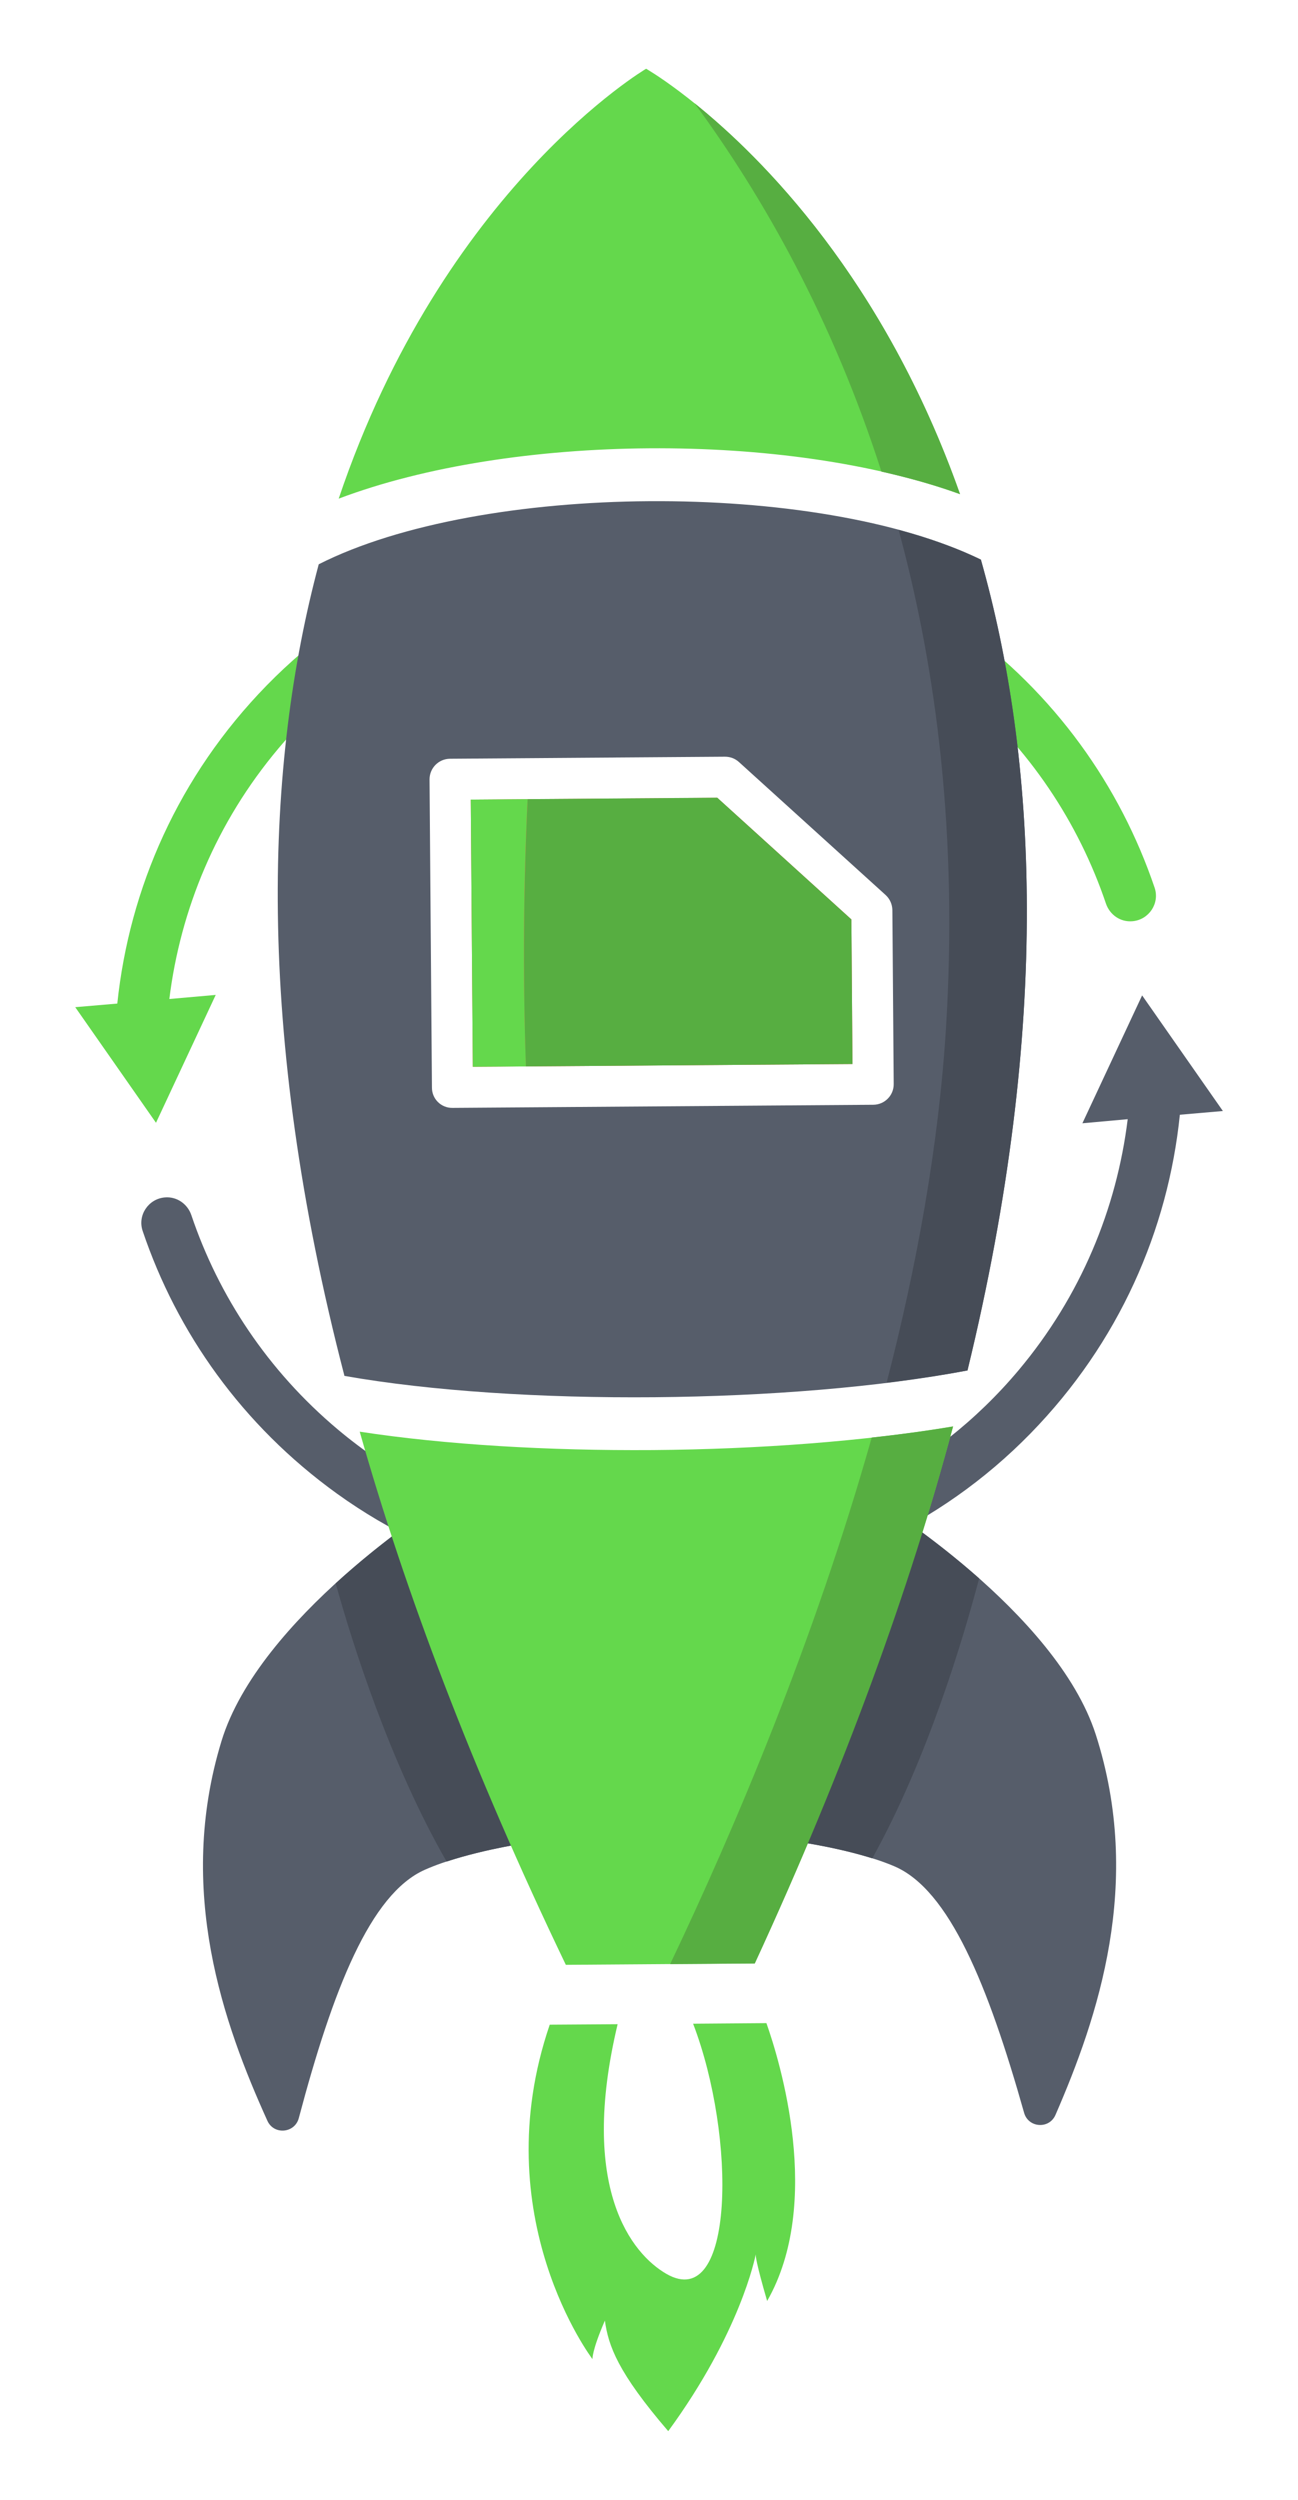
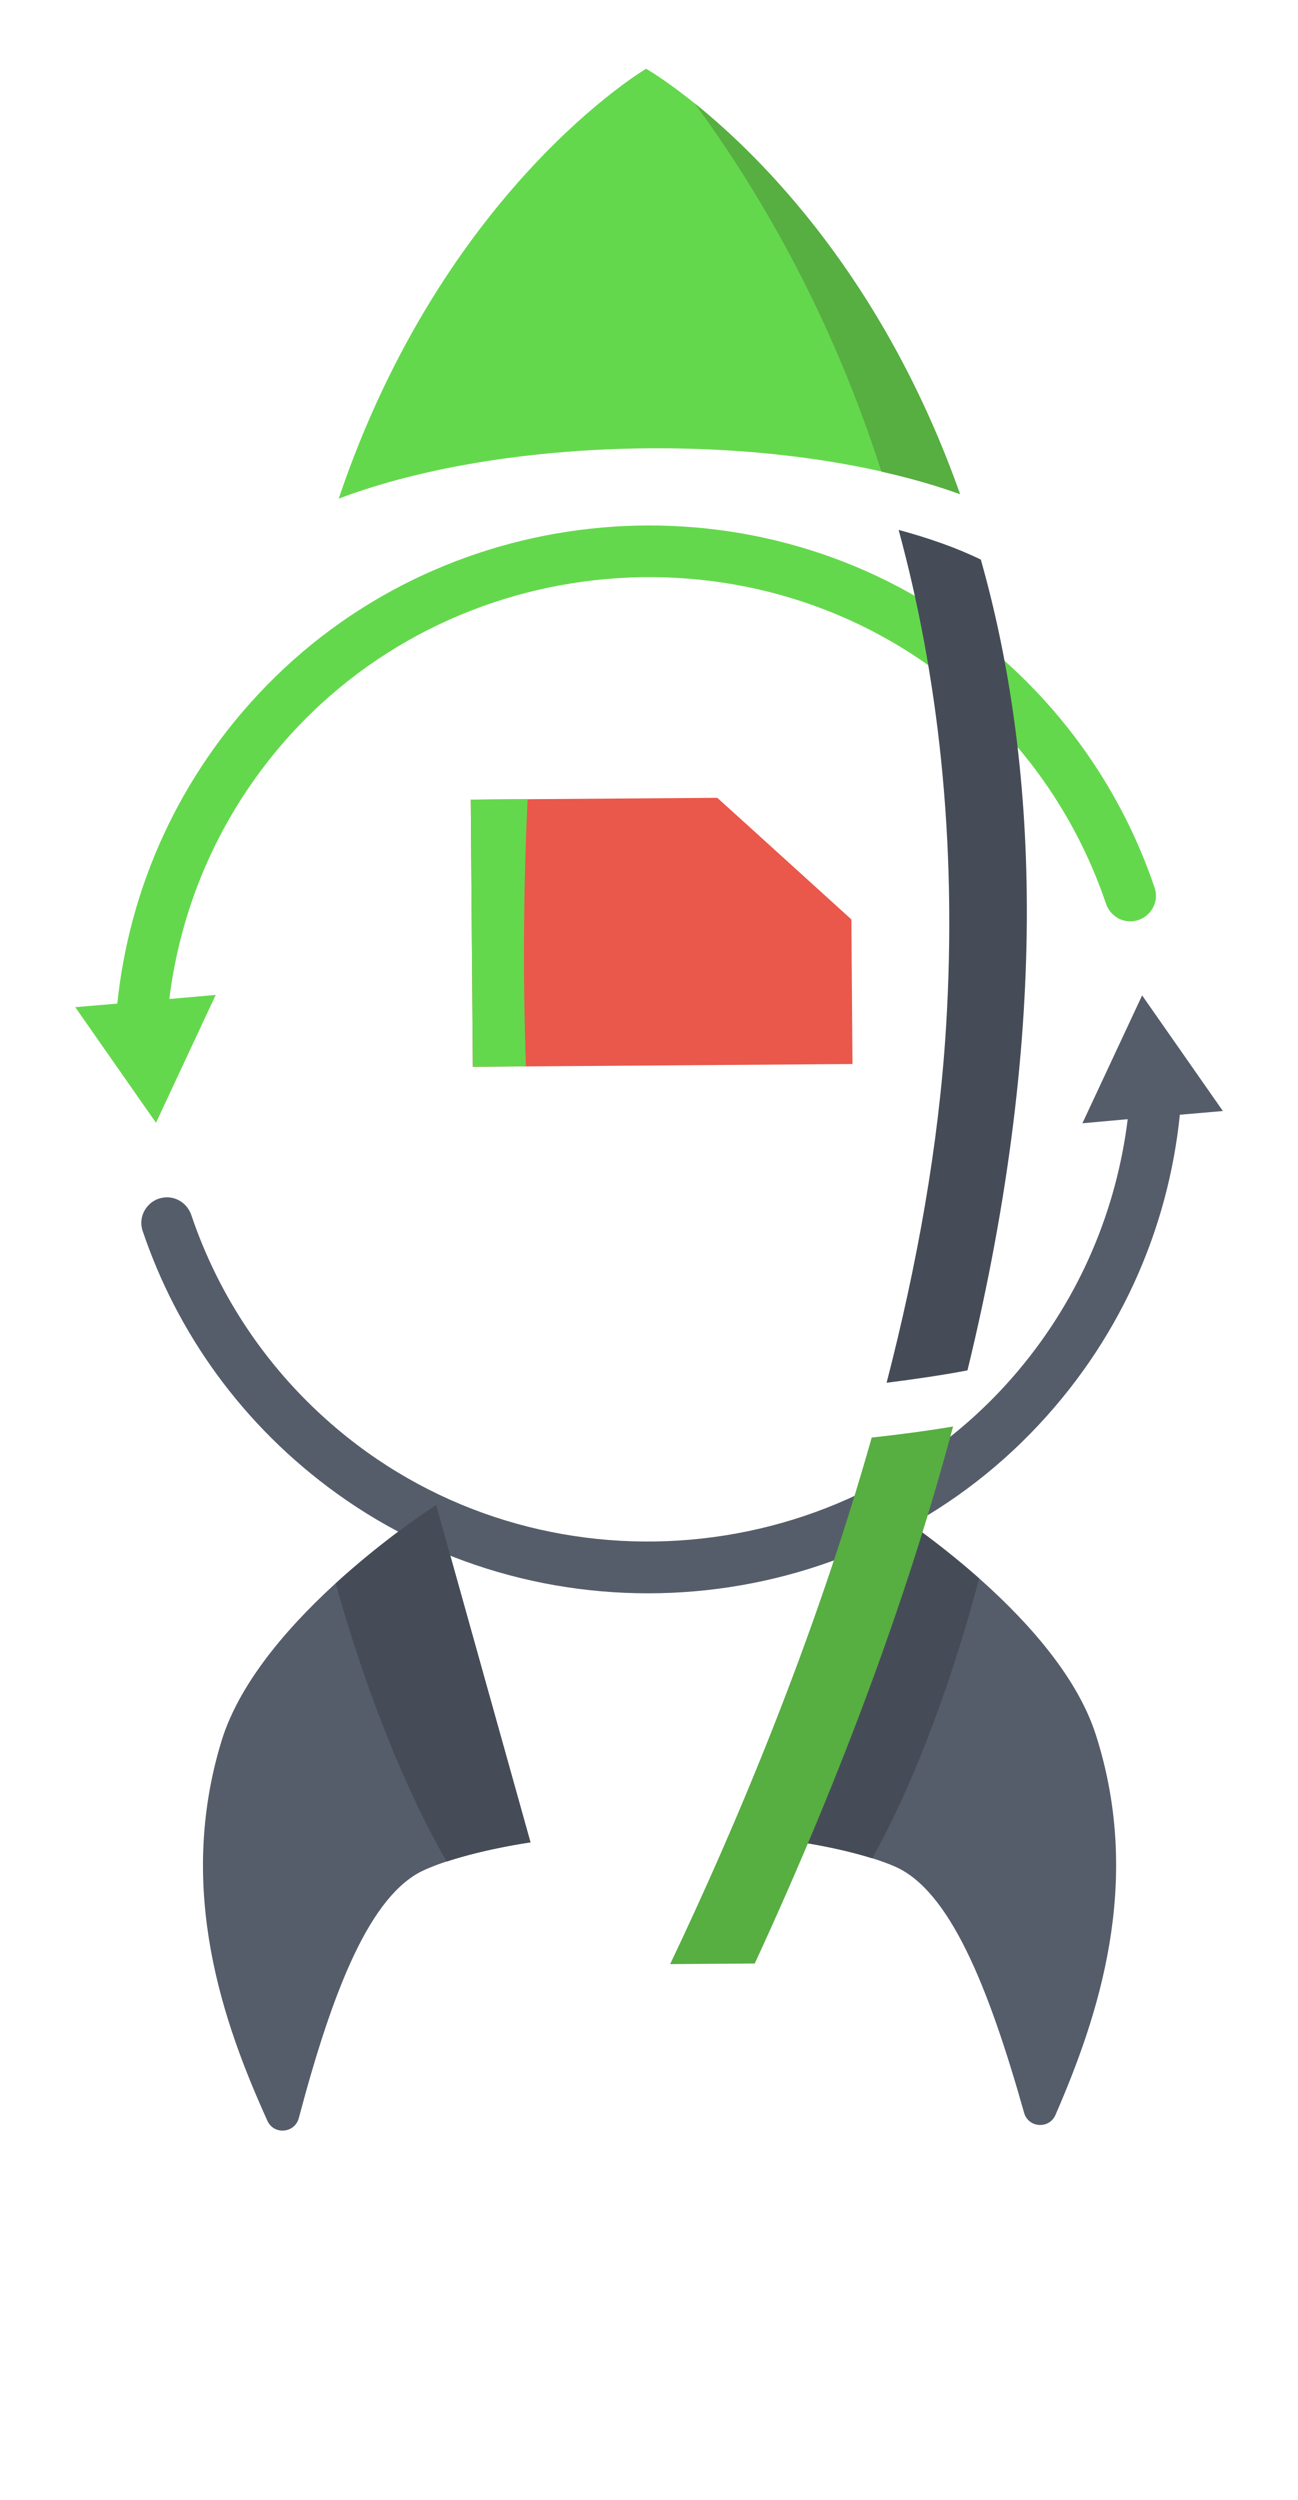
<svg xmlns="http://www.w3.org/2000/svg" version="1.1" x="0px" y="0px" viewBox="0 0 1080 2080" style="enable-background:new 0 0 1080 2080;" xml:space="preserve">
  <style type="text/css"> .st0{fill:#64D84C;} .st1{fill:#565D6A;} .st2{fill:#464C57;} .st3{fill:#57AE41;} .st4{fill:#EA574B;} </style>
  <g id="background"> </g>
  <g id="Layer_1">
    <g>
      <path class="st0" d="M799,520.2c-176.9-127.5-424.8-106-577.1,50.1c-73.5,75.3-114.3,169-124.3,264.7l-35,3l67.2,96.2l49.7-106.4 l-38.6,3.4c9.2-74.4,39.1-147,90.8-208.5c141.7-168.6,398-190.9,566.6-49.2c58.2,48.9,99.1,111,121.9,178.3 c3.2,9.4,12.1,15.6,22.1,14.7c13.7-1.2,22.8-14.9,18.4-27.9C932.1,654.2,877.9,577.1,799,520.2" />
      <path class="st1" d="M938.3,931.2c-9.2,74.5-39,147.2-90.8,208.9c-141.6,168.6-397.9,190.9-566.5,49.2 c-58.2-48.9-99.1-111-121.8-178.3c-3.2-9.4-12.2-15.6-22.1-14.7c-13.7,1.2-22.8,14.9-18.4,27.9c28.5,84.5,82.7,161.6,161.6,218.5 c177,127.5,424.9,106,577.2-50.1c73.6-75.4,114.4-169.2,124.2-265.1l35.8-3.1l-67.2-96.2l-49.7,106.4L938.3,931.2L938.3,931.2z" />
-       <path class="st0" d="M637.7,1683.3l-61,0.5c36.1,94.2,34.7,240.7-22.1,208.2c-28.9-16.6-73.3-71.2-40.7-207.8l-56.5,0.4 c-54.6,159.9,35.6,278.3,35.6,278.3s-0.8-6.5,10.3-32.1c2.9,21,10.7,43.1,52.7,92c59.9-81.9,72.4-144.7,72.8-147.2 c-0.1,1,0.1,6.7,9.5,38.9C685,1832.8,648.9,1715,637.7,1683.3" />
      <path class="st1" d="M184.3,1448.6c-38,124.3,1.8,235.6,38.2,316c5.4,11.9,22.7,10.4,26.1-2.2c28.3-106.7,59.4-186.5,104.9-206.7 c34.9-15.5,87.9-22.8,87.9-22.8l-78.5-280.7C362.9,1252.2,215.7,1345.8,184.3,1448.6L184.3,1448.6z" />
      <path class="st2" d="M362.9,1252.2l78.5,280.7c0,0-37.1,5.2-69.8,16c-47.2-82.2-78.5-181.7-92.3-231.5 C322.4,1278.1,362.9,1252.2,362.9,1252.2" />
      <path class="st0" d="M281.8,414.9c143.7-54.4,372.7-56.1,517-3.7c-90.9-257.1-261.2-354-261.2-354S368.9,156.6,281.8,414.9 L281.8,414.9z" />
      <path class="st1" d="M655.8,1531.2c0,0,53.1,6.6,88.3,21.6c45.7,19.5,78,98.8,108,205.1c3.5,12.6,20.9,13.8,26.1,1.8 c35.2-81,73.3-192.9,33.5-316.6c-33-102.3-181.5-193.7-181.5-193.7L655.8,1531.2L655.8,1531.2z" />
-       <path class="st0" d="M543.1,1206.5c-86.6,0.6-172.7-4.4-243.8-15.3c37.9,133.5,93.4,281,171.5,443.6l157.2-1.2 c75.7-164.1,129.1-312.5,165-446.8C719.6,1199.2,631.2,1205.8,543.1,1206.5L543.1,1206.5z" />
-       <path class="st1" d="M265.2,469.5c-44,164.7-53.8,385.8,21.4,675.3c144.2,25.4,371.5,23.4,518.4-4.5 c70.5-290.1,57.5-510.8,11.2-674.6c-67.9-33.3-172-49.4-276.1-48.7C436.2,417.7,332.7,435.3,265.2,469.5L265.2,469.5z M359.4,905 l-2-256.5c0-9.4,7.5-17.1,17-17.2l228.8-1.7c4.3,0,8.4,1.5,11.6,4.4l122.1,110.7c3.5,3.2,5.5,7.7,5.6,12.5l1.1,144.8 c0.1,9.4-7.5,17.1-16.9,17.2l-350.1,2.6C367.1,922,359.4,914.4,359.4,905L359.4,905z" />
      <path class="st3" d="M577.9,85.9c57.6,78.5,114.9,180,155.5,306.5c23.1,5.2,45.2,11.4,65.4,18.7C735.5,232.2,633.9,131,577.9,85.9 " />
      <path class="st2" d="M730.1,1249.4l-74.3,281.8c0,0,37.2,4.7,70,15c46-82.9,75.7-182.8,88.9-232.9 C771.1,1274.7,730.1,1249.4,730.1,1249.4" />
      <path class="st3" d="M628,1633.7c75.7-164.1,129.1-312.5,165-446.8c-21.4,3.6-44.1,6.6-67.7,9.2 c-47.8,169.2-113.9,325.1-167.7,438.1L628,1633.7L628,1633.7z" />
      <path class="st2" d="M816.1,465.6c-19.9-9.7-43.2-17.9-68.4-24.7c32,117.9,49.2,255.5,39.4,414.6c-6.1,98.1-24.4,198.2-49.4,295 c23.7-3,46.4-6.3,67.3-10.3C875.5,850.1,862.5,629.4,816.1,465.6" />
      <polygon class="st4" points="617.6,682.6 596.8,663.8 391.7,665.3 393.4,887.6 709.3,885.3 708.4,765 617.6,682.6 " />
-       <path class="st3" d="M709.3,885.3L708.4,765l-90.8-82.4l-20.8-18.9L439,664.9c-3.2,69.8-4,143.9-1.5,222.4L709.3,885.3 L709.3,885.3z" />
      <path class="st0" d="M439,664.9l-47.3,0.4l1.7,222.3l44.2-0.3C434.9,808.9,435.7,734.8,439,664.9" />
    </g>
  </g>
</svg>